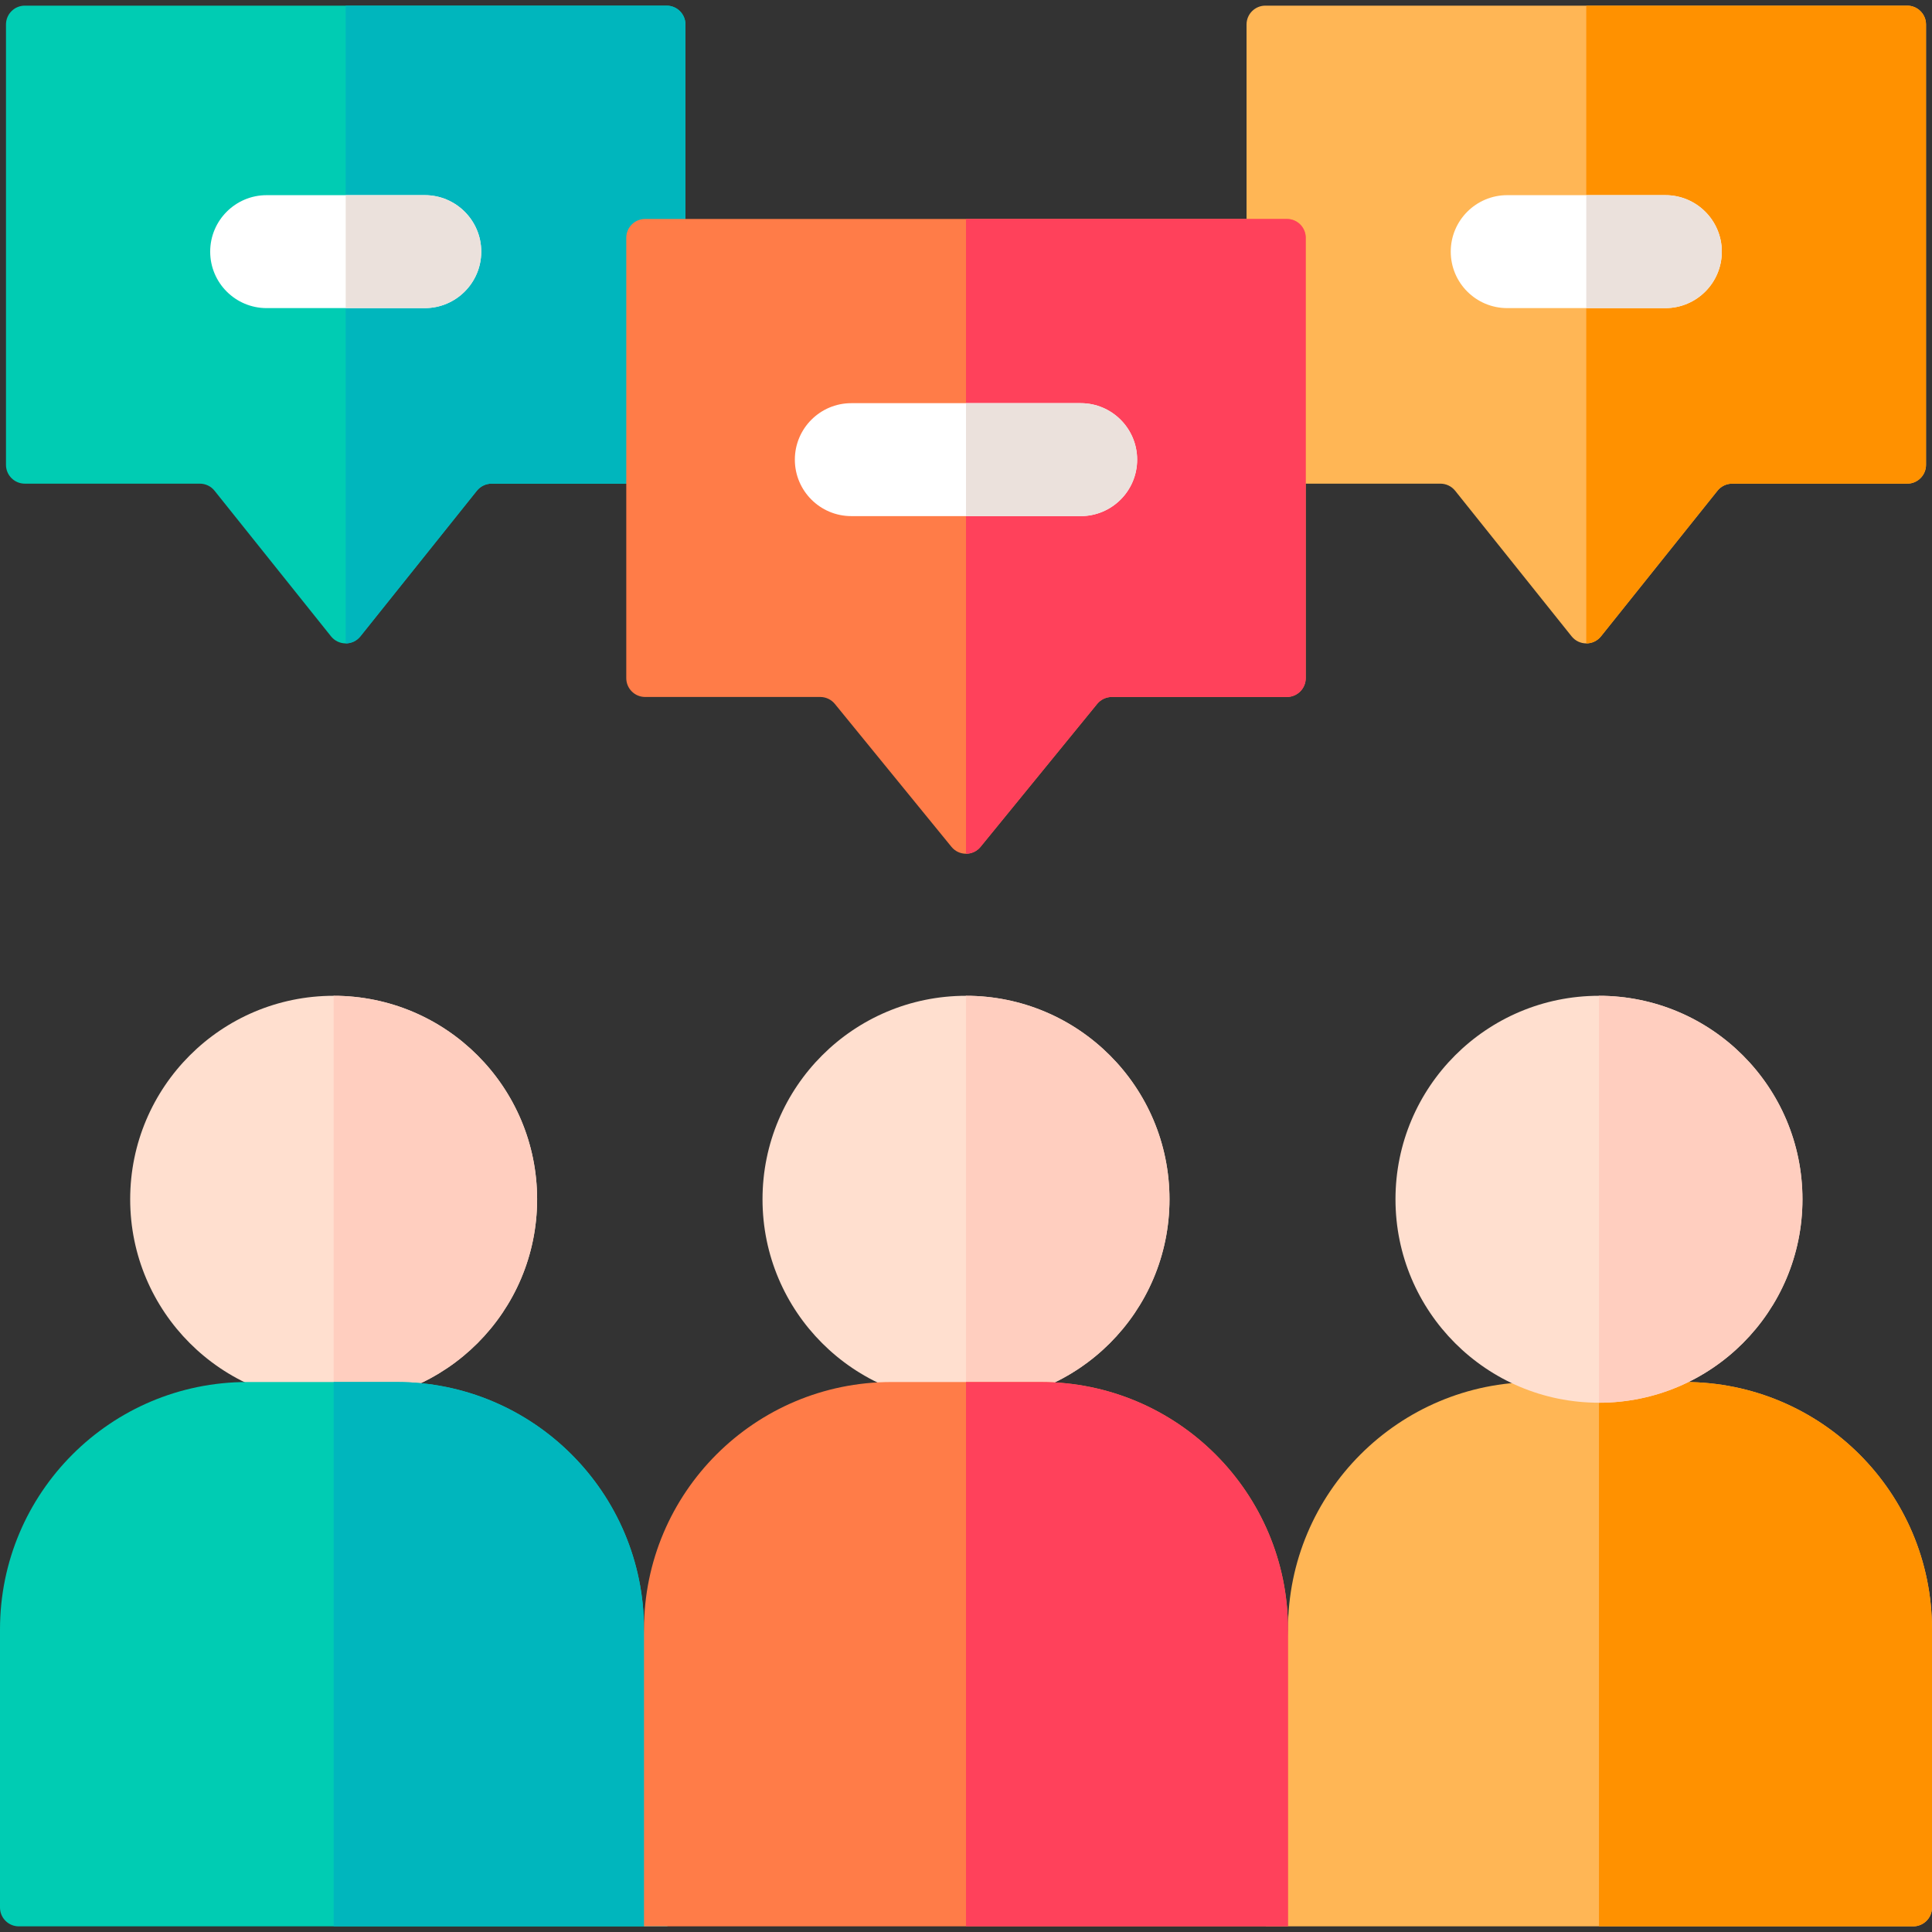
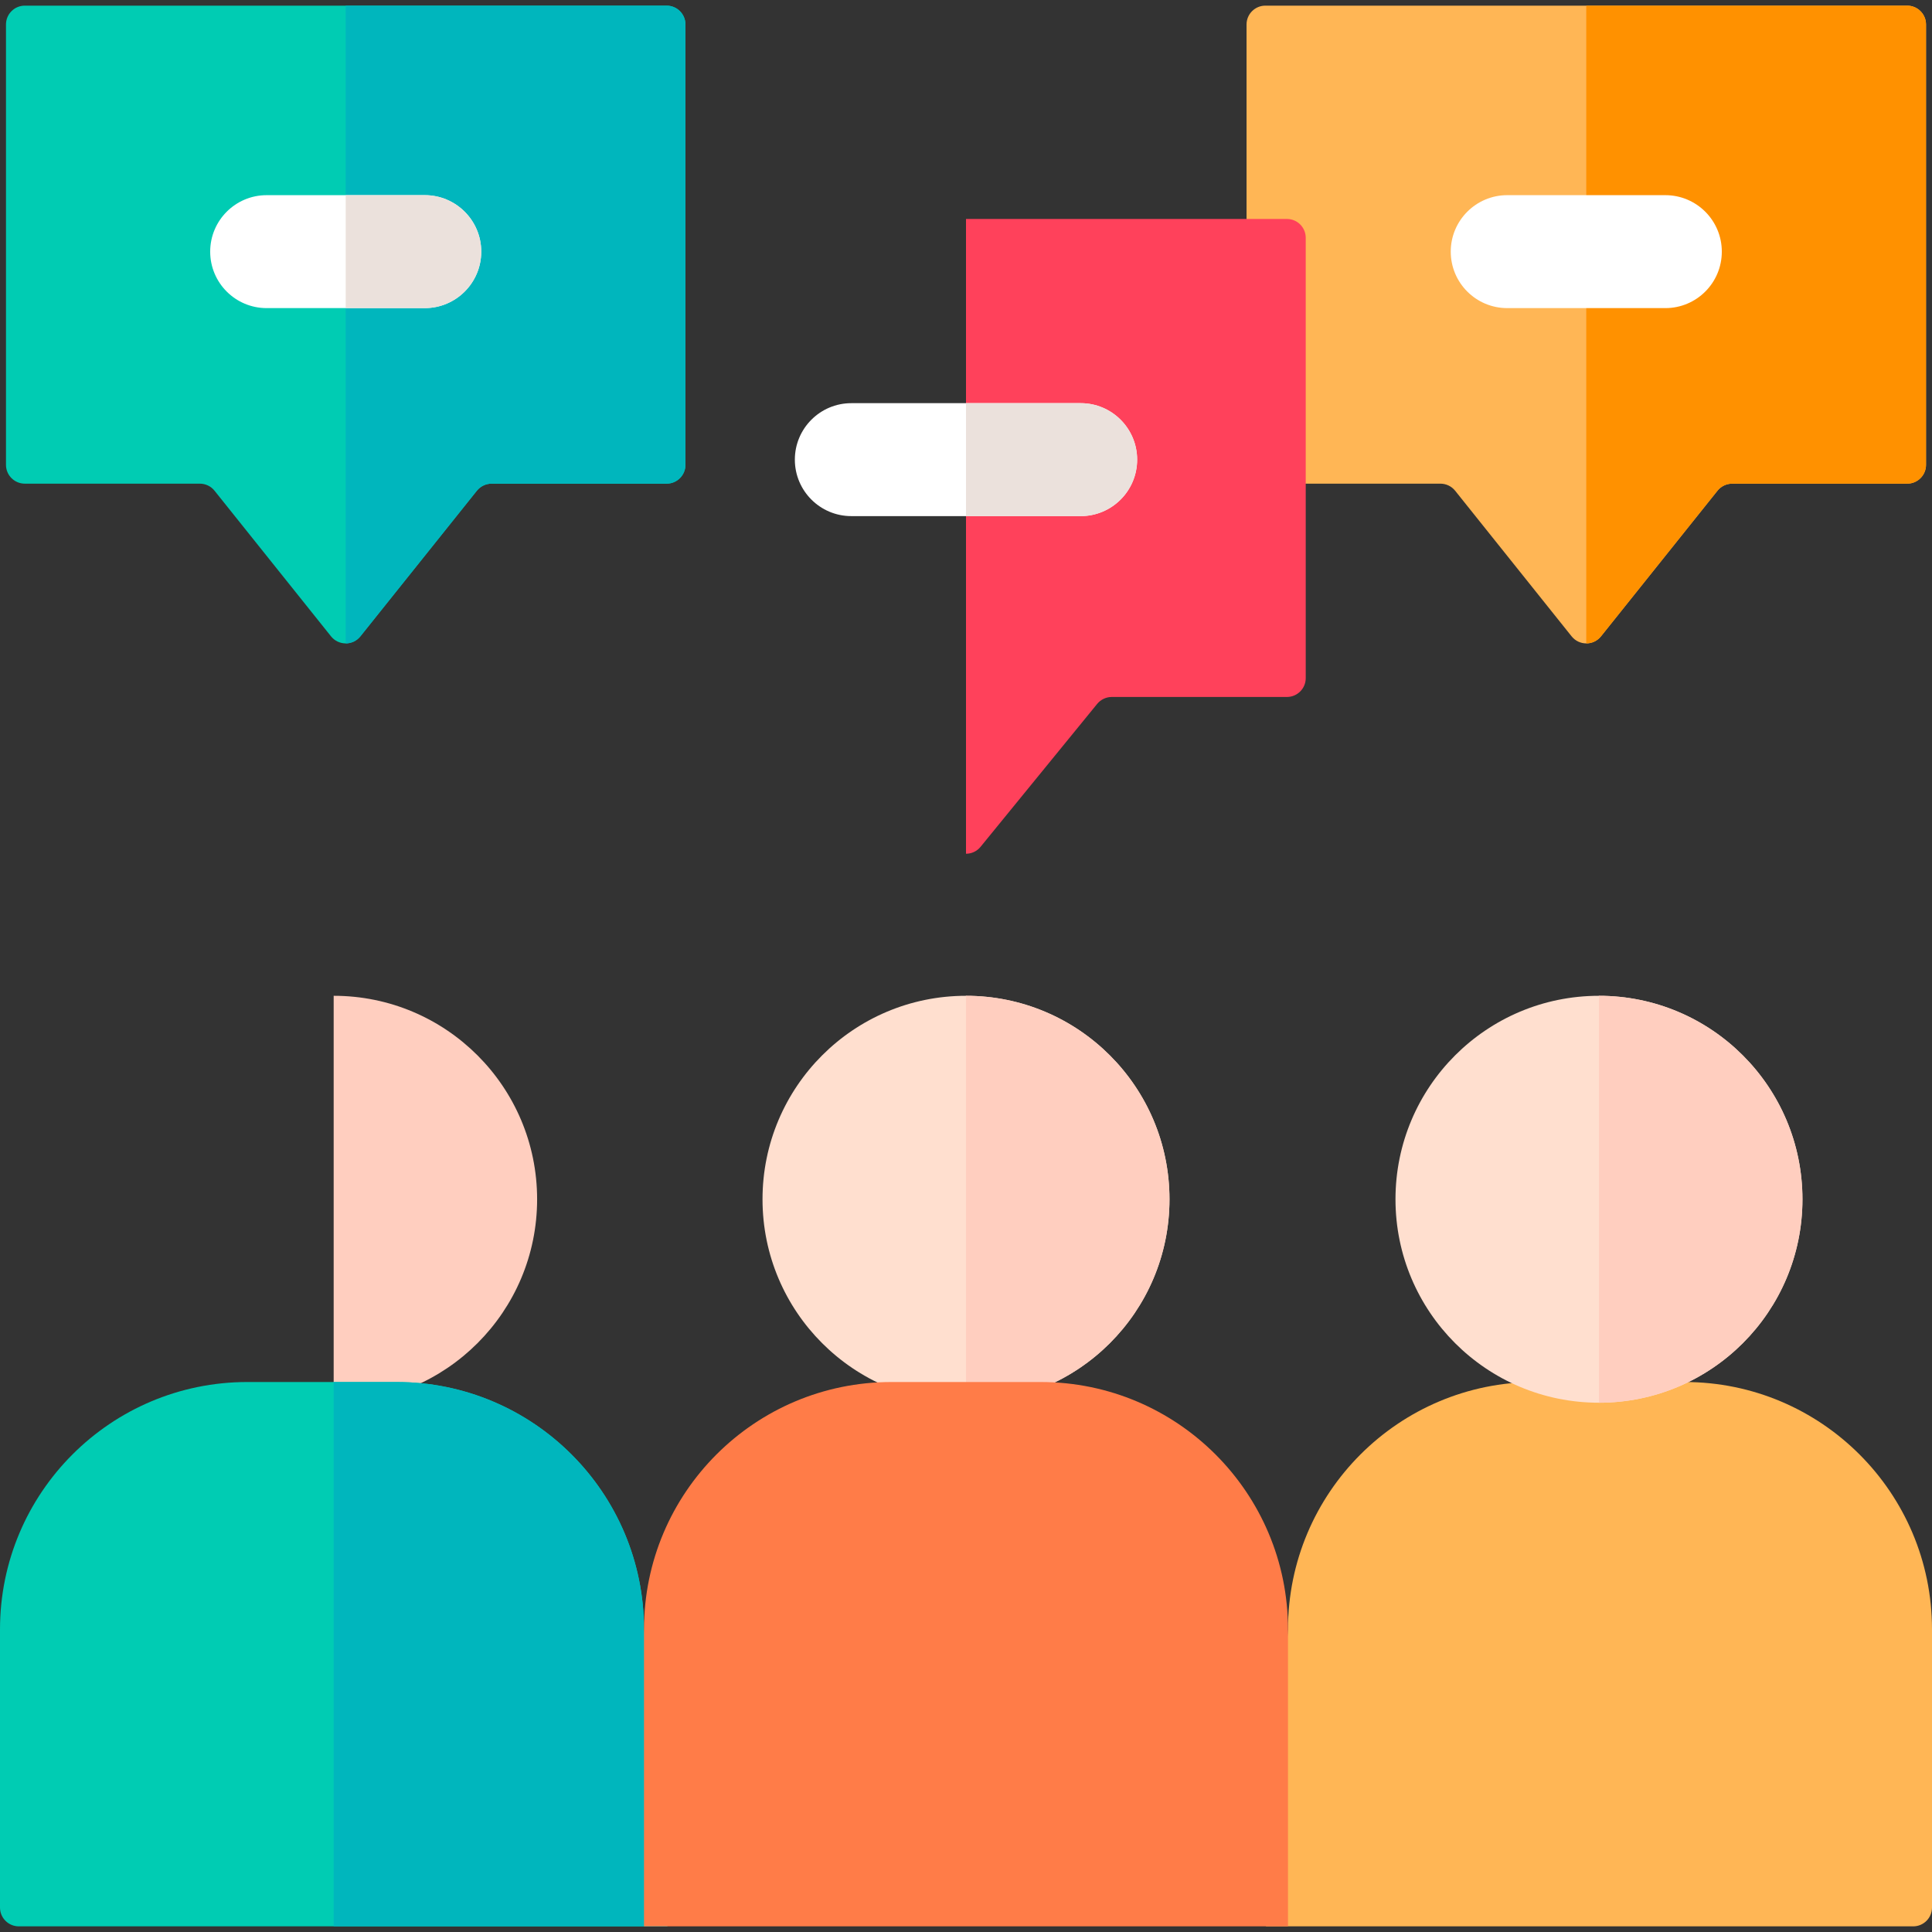
<svg xmlns="http://www.w3.org/2000/svg" id="Capa_1" enable-background="new 0 0 513.18 513.18" height="512" viewBox="0 0 513.18 513.18" width="512">
  <rect x="0" y="0" width="513.18" height="513.18" fill="#333333" stroke="none" />
  <path d="m513.18 432.803v73.877c0 2.76-2.24 5-5 5h-171.92l5.86-78.877c0-36.29 29.42-65.71 65.71-65.71h39.64c36.29 0 65.71 29.42 65.71 65.71z" fill="#ffb655" />
-   <path d="m513.18 432.803v73.877c0 2.76-2.24 5-5 5h-83.46v-144.587h22.75c36.29 0 65.71 29.42 65.71 65.71z" fill="#ff9100" />
-   <path d="m142.67 318.553c0 29.85-24.19 54.04-54.04 54.04s-54.05-24.19-54.05-54.04 24.2-54.05 54.05-54.05 54.04 24.2 54.04 54.05z" fill="#ffdfcf" />
  <path d="m142.67 318.553c0 29.85-24.19 54.04-54.04 54.04v-108.09c29.85 0 54.04 24.2 54.04 54.05z" fill="#ffcebf" />
  <path d="m177.26 511.68h-172.26c-2.76 0-5-2.24-5-5v-73.877c0-36.29 29.42-65.71 65.71-65.71h39.64c36.29 0 65.71 29.42 65.71 65.71z" fill="#00ccb3" />
  <path d="m177.26 511.68h-88.63v-144.587h16.72c36.29 0 65.71 29.42 65.71 65.71z" fill="#00b6bd" />
  <path d="m310.64 318.553c0 29.85-24.2 54.04-54.05 54.04s-54.05-24.19-54.05-54.04 24.2-54.05 54.05-54.05 54.05 24.2 54.05 54.05z" fill="#ffdfcf" />
  <path d="m310.64 318.553c0 29.85-24.2 54.04-54.05 54.04v-108.09c29.85 0 54.05 24.2 54.05 54.05z" fill="#ffcebf" />
  <path d="m342.12 432.803v78.877h-171.06v-78.877c0-36.29 29.42-65.71 65.71-65.71h39.64c36.29 0 65.71 29.42 65.71 65.71z" fill="#ff7c48" />
-   <path d="m342.12 432.803v78.877h-85.53v-144.587h19.82c36.29 0 65.71 29.42 65.71 65.71z" fill="#ff415b" />
  <path d="m478.77 318.553c0 29.85-24.2 54.04-54.05 54.04s-54.05-24.19-54.05-54.04 24.2-54.05 54.05-54.05 54.05 24.2 54.05 54.05z" fill="#ffdfcf" />
  <path d="m478.77 318.553c0 29.85-24.2 54.04-54.05 54.04v-108.09c29.85 0 54.05 24.2 54.05 54.05z" fill="#ffcebf" />
  <path d="m511.59 6.5v116.97c0 2.76-2.24 5-5 5h-46.49c-1.52 0-2.96.69-3.9 1.87l-30.94 38.68c-1 1.25-2.45 1.88-3.91 1.88-1.45 0-2.9-.63-3.9-1.88l-30.94-38.68c-.95-1.18-2.39-1.87-3.91-1.87h-46.49c-2.76 0-5-2.24-5-5v-116.97c0-2.76 2.24-5 5-5h170.48c2.76 0 5 2.24 5 5z" fill="#ffb655" />
  <path d="m421.35 170.9v-169.4h85.24c2.76 0 5 2.24 5 5v116.97c0 2.76-2.24 5-5 5h-46.49c-1.52 0-2.96.69-3.9 1.87l-30.94 38.68c-1 1.25-2.45 1.88-3.91 1.88z" fill="#ff9100" />
  <path d="m457.35 66.84c0 8.29-6.71 15-15 15h-42c-8.28 0-15-6.71-15-15 0-8.28 6.72-15 15-15h42c8.29 0 15 6.72 15 15z" fill="#fff" />
-   <path d="m457.35 66.84c0 8.29-6.71 15-15 15h-21v-30h21c8.29 0 15 6.72 15 15z" fill="#ebe1dc" />
  <path d="m182.07 6.5v116.97c0 2.76-2.24 5-5 5h-46.49c-1.52 0-2.96.69-3.91 1.87l-30.94 38.68c-1 1.25-2.45 1.88-3.9 1.88-1.46 0-2.91-.63-3.91-1.88l-30.94-38.68c-.94-1.18-2.38-1.87-3.9-1.87h-46.49c-2.76 0-5-2.24-5-5v-116.97c0-2.76 2.24-5 5-5h170.48c2.76 0 5 2.24 5 5z" fill="#00ccb3" />
  <path d="m182.07 6.5v116.97c0 2.76-2.24 5-5 5h-46.49c-1.52 0-2.96.69-3.91 1.87l-30.94 38.68c-1 1.25-2.45 1.88-3.9 1.88v-169.4h85.24c2.76 0 5 2.24 5 5z" fill="#00b6bd" />
  <path d="m127.83 66.84c0 8.29-6.72 15-15 15h-42c-8.29 0-15-6.71-15-15 0-8.28 6.71-15 15-15h42c8.28 0 15 6.72 15 15z" fill="#fff" />
  <path d="m127.83 66.84c0 8.29-6.72 15-15 15h-21v-30h21c8.28 0 15 6.72 15 15z" fill="#ebe1dc" />
-   <path d="m346.83 63.16v116.97c0 2.76-2.24 5-5 5h-46.52c-1.5 0-2.93.68-3.88 1.84l-30.97 37.96c-1 1.23-2.43 1.84-3.87 1.84s-2.87-.61-3.87-1.84l-30.97-37.96c-.95-1.16-2.38-1.84-3.88-1.84h-46.52c-2.76 0-5-2.24-5-5v-116.97c0-2.76 2.24-5 5-5h170.48c2.76 0 5 2.24 5 5z" fill="#ff7c48" />
  <path d="m346.83 63.16v116.97c0 2.76-2.24 5-5 5h-46.52c-1.5 0-2.93.68-3.88 1.84l-30.97 37.96c-1 1.23-2.43 1.84-3.87 1.84v-168.61h85.24c2.76 0 5 2.24 5 5z" fill="#ff415b" />
  <path d="m302.05 122.09c0 8.29-6.72 15-15 15h-60.92c-8.28 0-15-6.71-15-15 0-8.28 6.72-15 15-15h60.92c8.28 0 15 6.72 15 15z" fill="#fff" />
  <path d="m302.05 122.09c0 8.29-6.72 15-15 15h-30.46v-30h30.46c8.28 0 15 6.72 15 15z" fill="#ebe1dc" />
</svg>